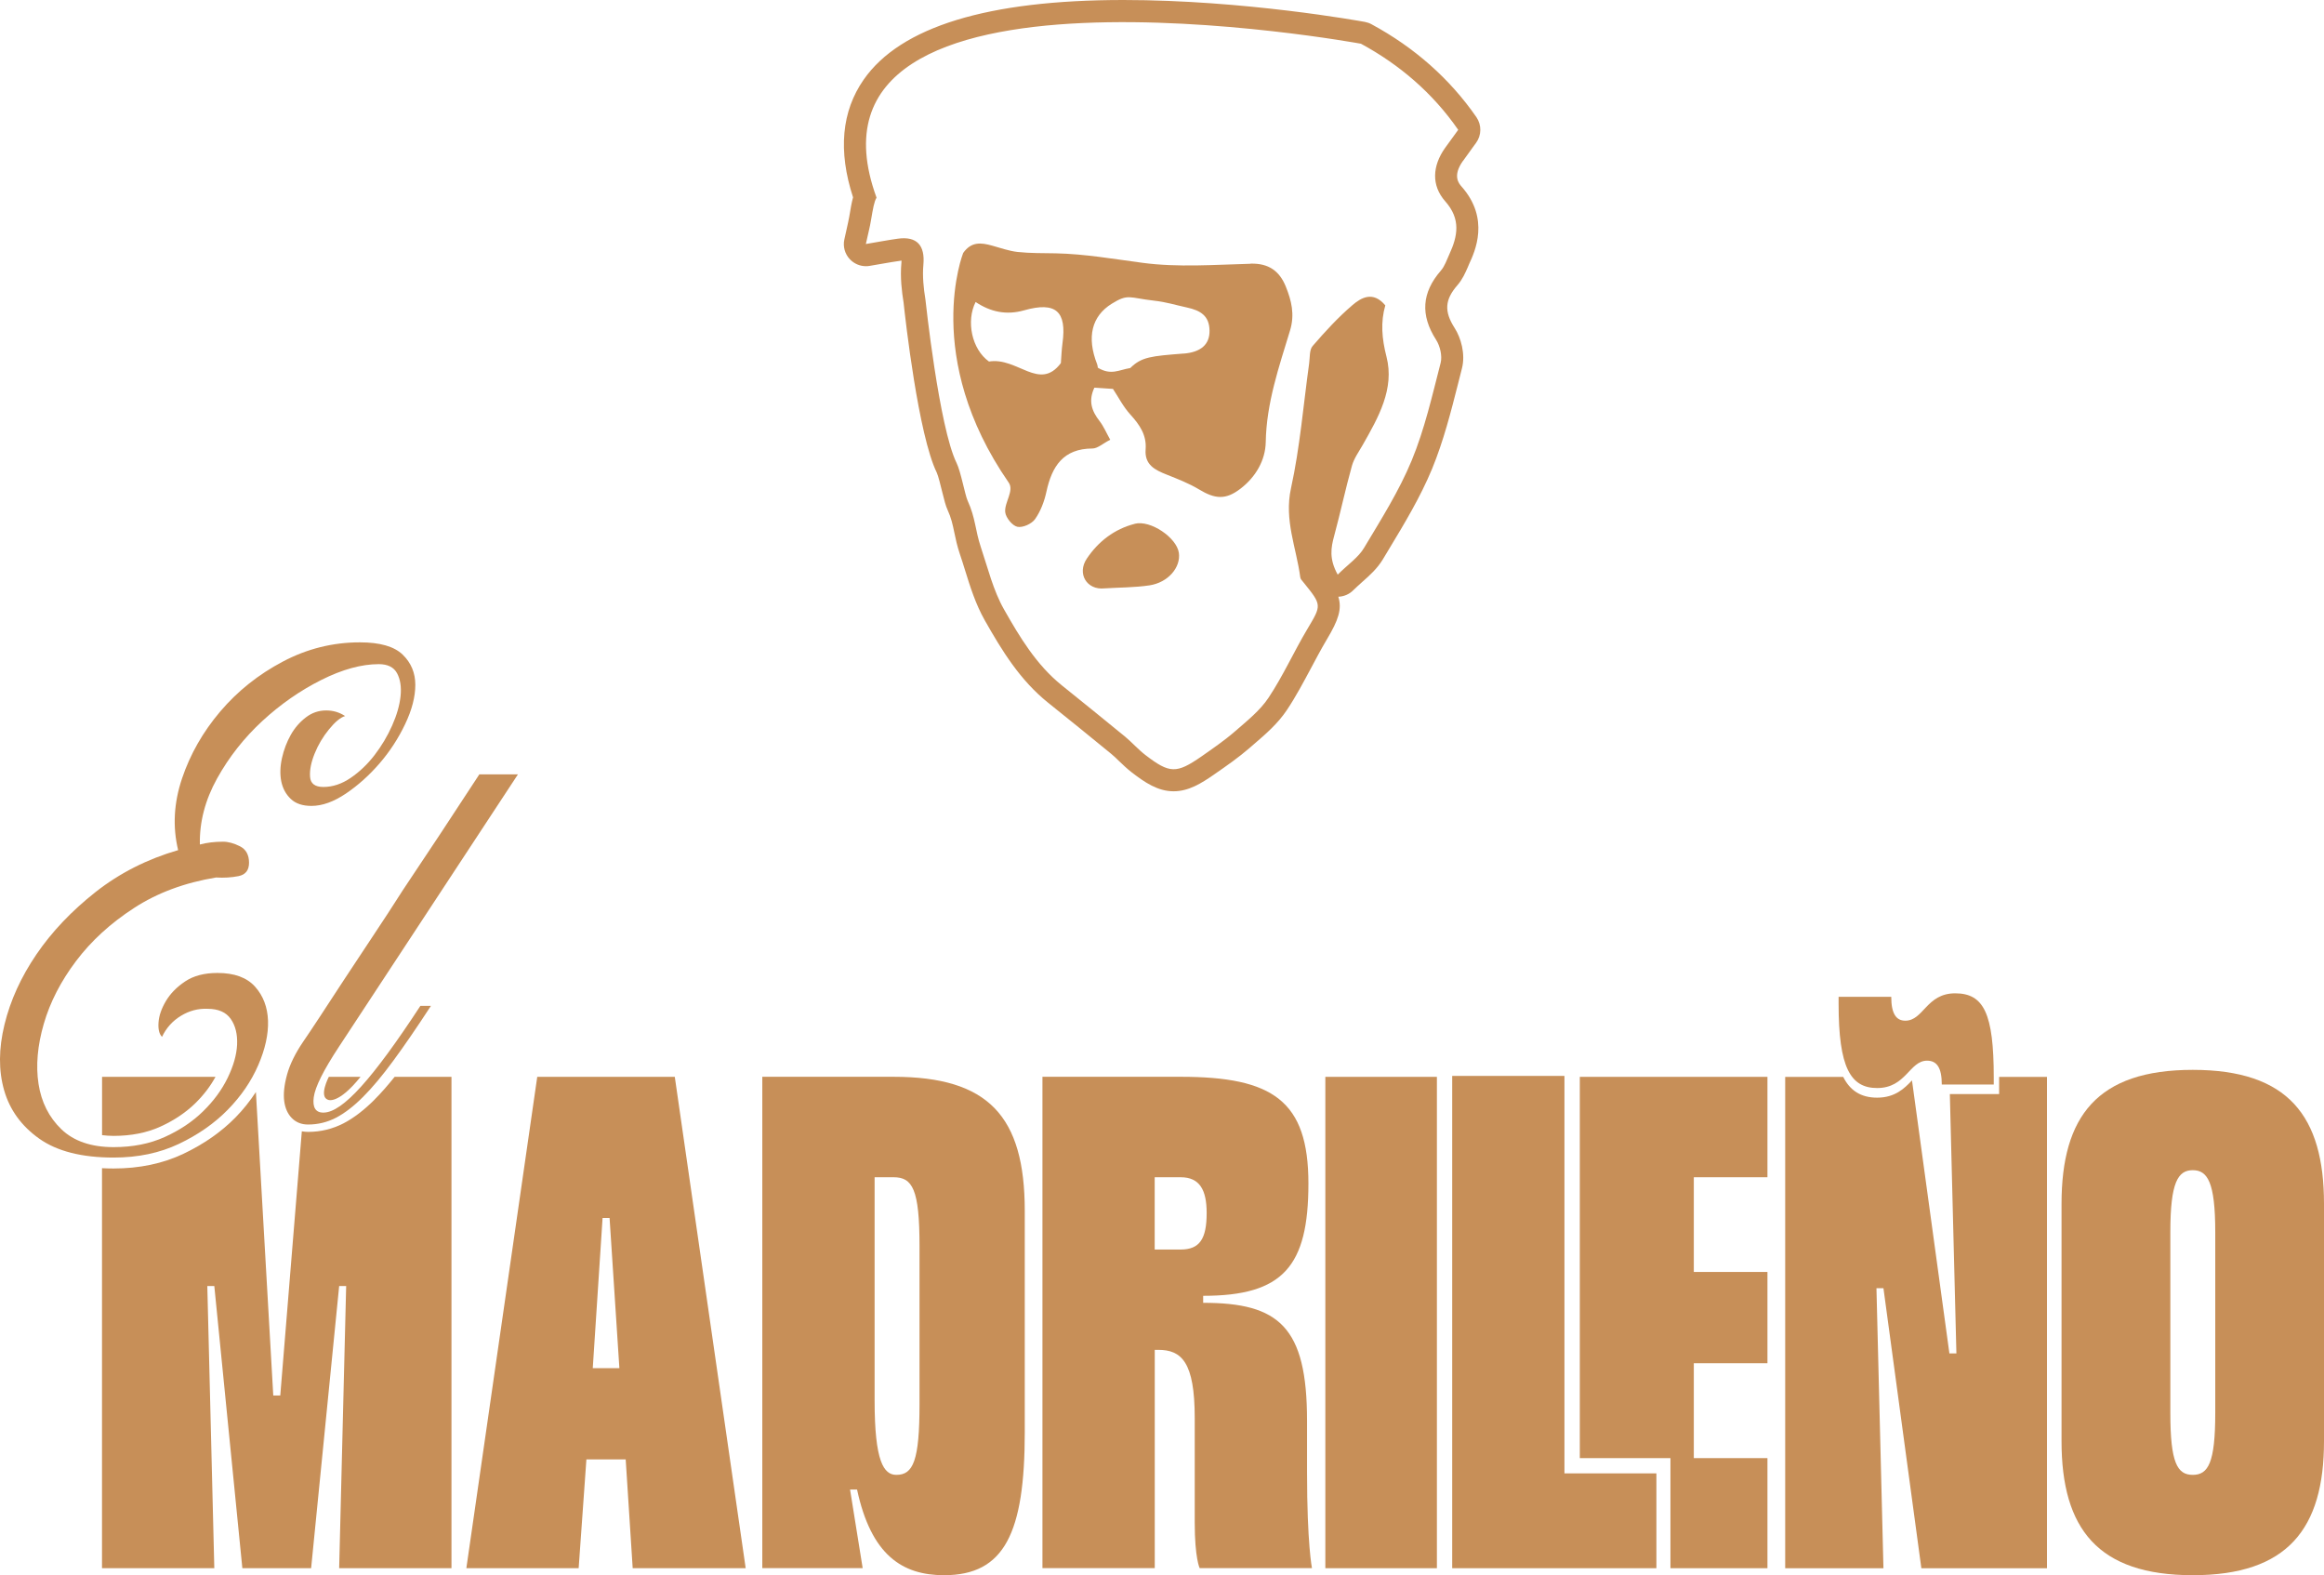
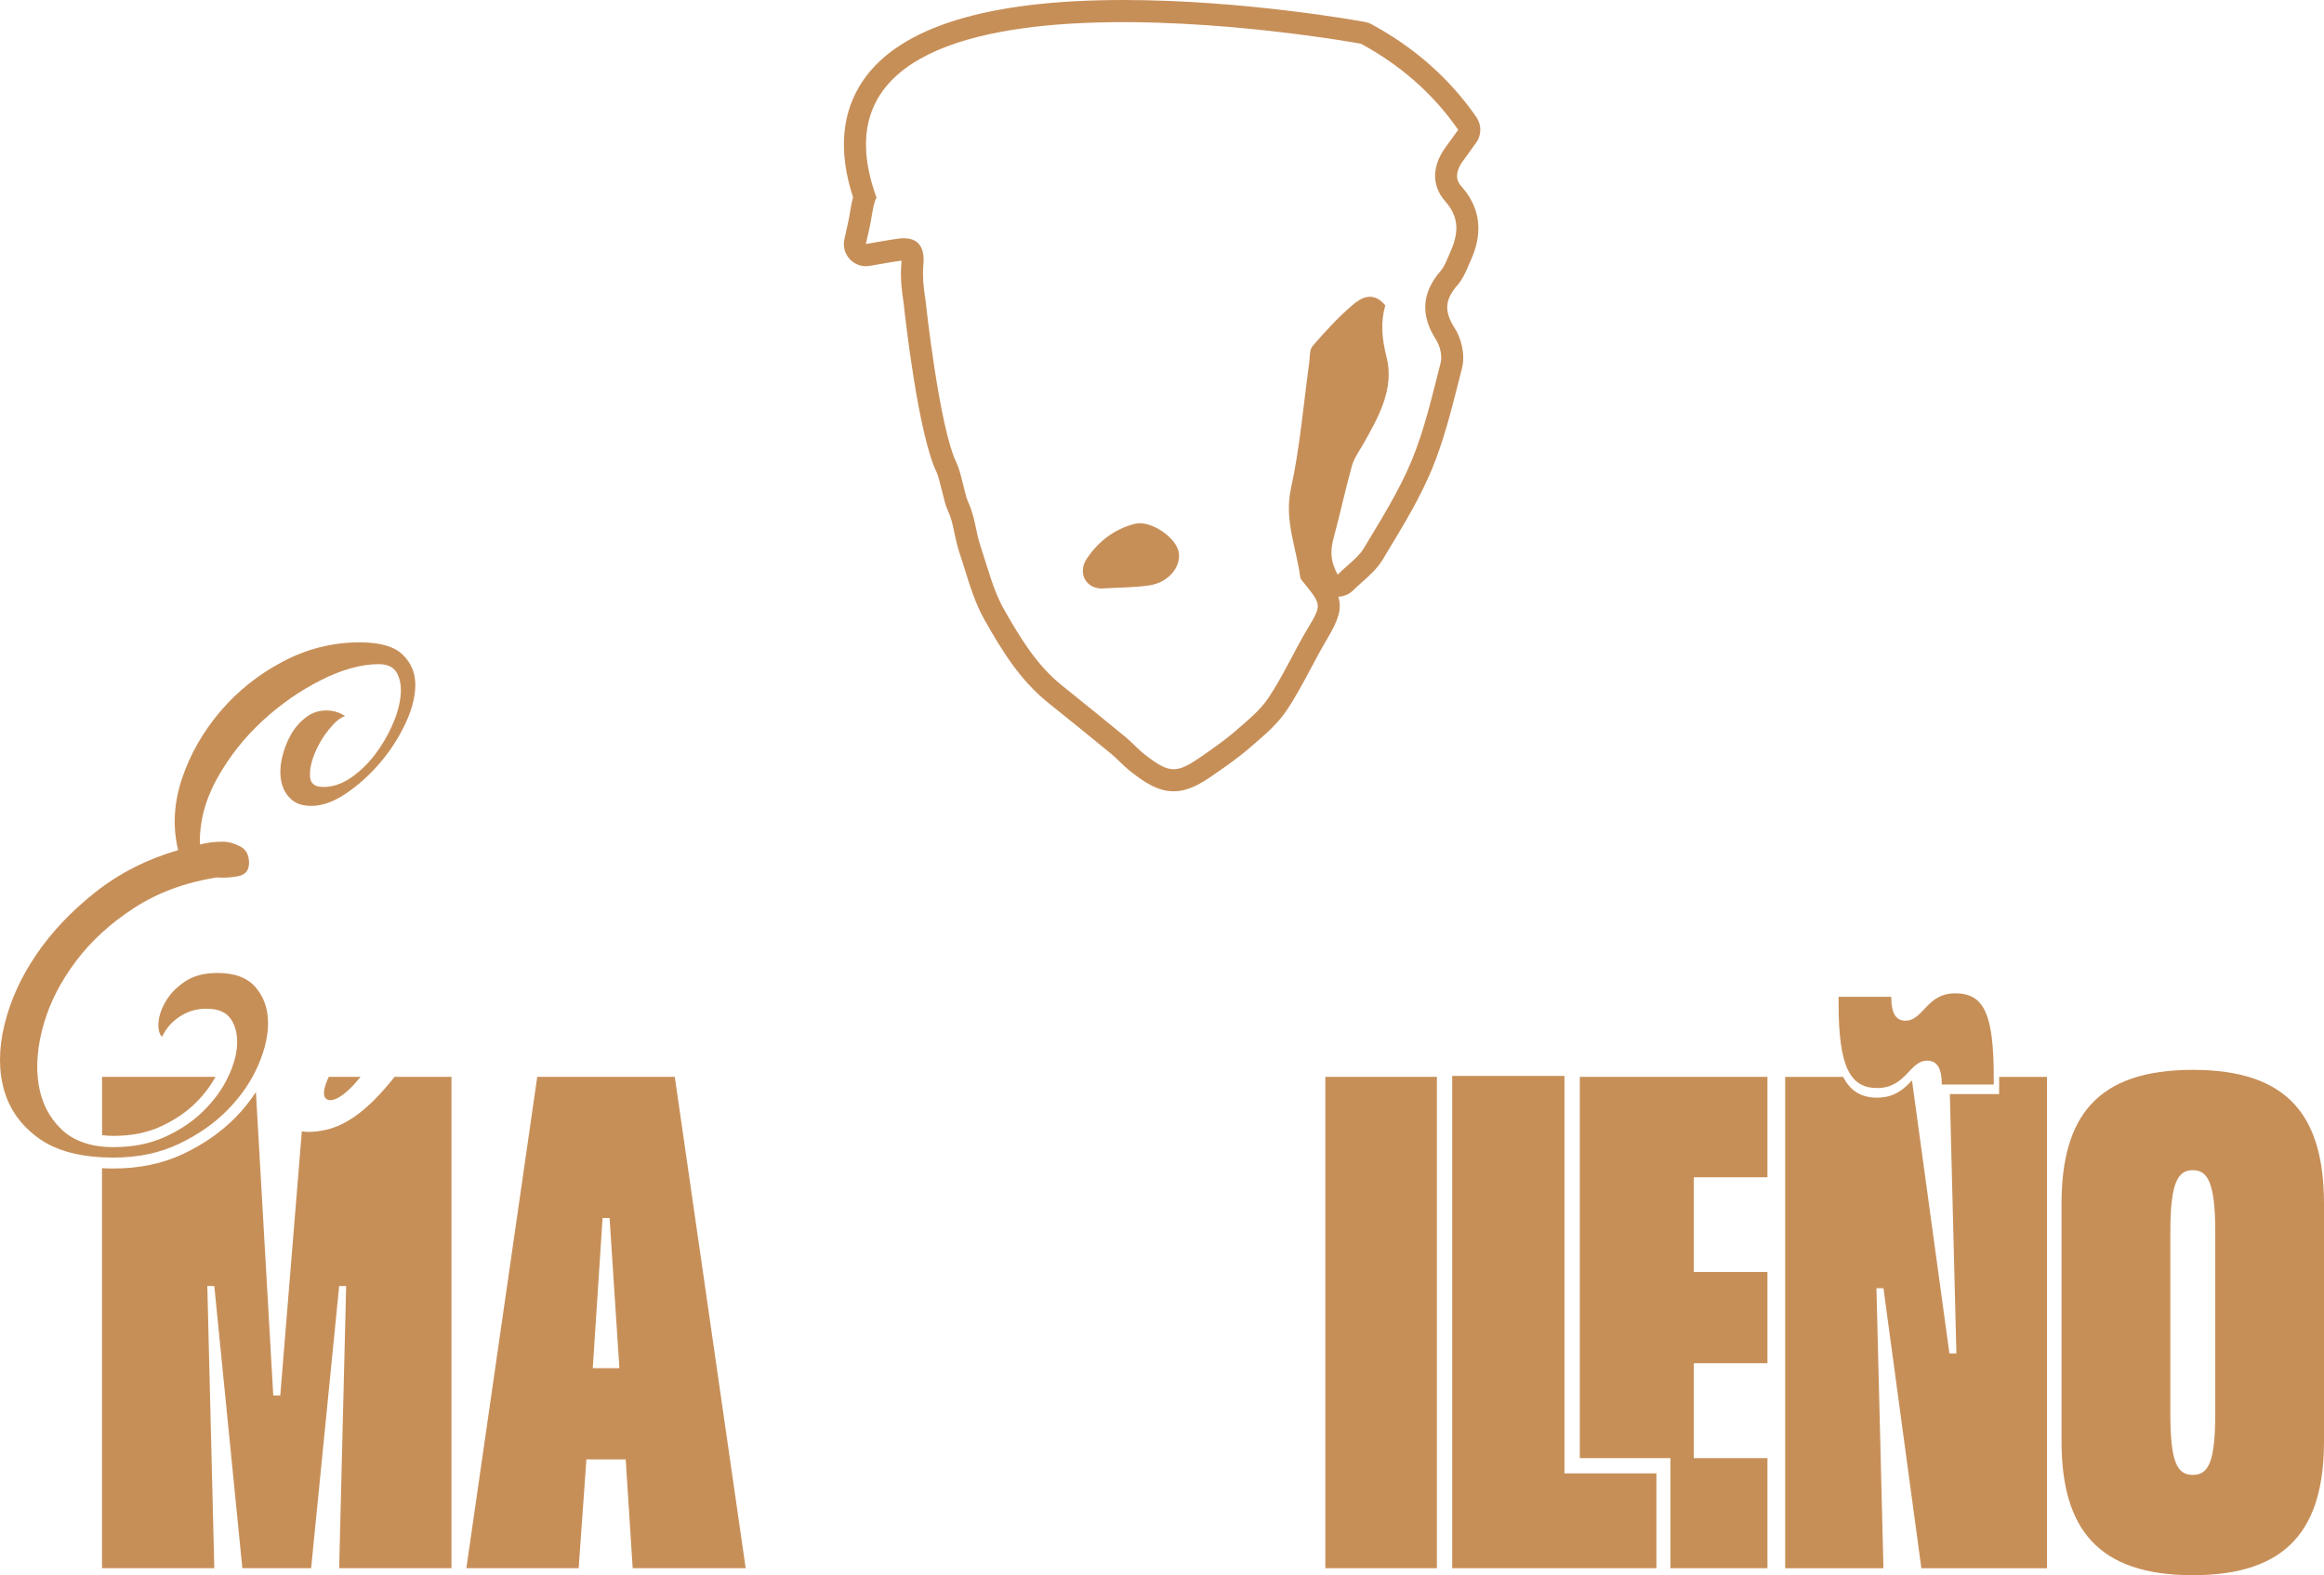
<svg xmlns="http://www.w3.org/2000/svg" id="Capa_2" data-name="Capa 2" viewBox="0 0 372.06 252.14">
  <defs>
    <style>      .cls-1 {        fill: #c78f58;      }    </style>
  </defs>
  <g id="Capa_1-2" data-name="Capa 1">
    <g>
      <g>
-         <path class="cls-1" d="M200.22,42.22c-5.77.15-11.62.61-17.3-.15-4.63-.61-9.21-1.42-13.89-1.52-2.04-.04-4.09,0-6.11-.22-1.38-.15-2.73-.64-4.08-1.01-1.79-.5-3.33-.67-4.64,1.17,0,0-6.63,16.65,7.29,36.76.91,1.31-.72,3.19-.56,4.73.09.88,1.13,2.16,1.94,2.34.85.19,2.31-.47,2.84-1.23.9-1.27,1.49-2.86,1.82-4.4.88-4.05,2.69-6.88,7.36-6.9.83,0,1.66-.79,2.85-1.4-.63-1.13-1.05-2.14-1.69-2.97-1.3-1.66-1.83-3.26-.85-5.36l2.98.19c.85,1.28,1.64,2.85,2.78,4.1,1.48,1.63,2.63,3.28,2.45,5.57-.2,2.49,1.5,3.31,3.4,4.06,1.75.7,3.54,1.39,5.15,2.36,2.58,1.56,4.27,1.7,6.64-.12,2.44-1.87,3.99-4.56,4.04-7.47.11-6.25,2.12-12.02,3.89-17.85.78-2.58.23-4.77-.68-7.03-1.01-2.5-2.75-3.74-5.62-3.67ZM170.1,54.93c-.14,1.05-.18,2.12-.26,3.19-3.42,4.57-6.96-1-11.51-.25-2.77-1.98-3.68-6.48-2.14-9.53,2.38,1.58,4.89,2.15,7.78,1.33,5.06-1.43,6.83.16,6.13,5.26ZM189.49,56.59c-5.18.41-6.73.53-8.54,2.32-1.84.3-3.06,1.22-5.19-.05-.03-.19-.05-.39-.11-.55-1.72-4.36-.86-7.71,2.33-9.69,2.66-1.66,2.79-.94,6.73-.5,2.1.24,3.36.68,5.31,1.1,2.22.48,3.58,1.36,3.62,3.69.04,2.23-1.4,3.47-4.14,3.69Z" />
        <path class="cls-1" d="M234.22,25.76c.53-.76,1.07-1.5,1.62-2.25l.47-.64c.89-1.22.91-2.86.06-4.11-4.25-6.14-9.9-11.15-16.8-14.88-.33-.18-.68-.3-1.04-.37-.78-.14-19.32-3.51-38.69-3.51-21.67,0-35.65,4.28-41.55,12.72-3.56,5.09-4.14,11.44-1.72,18.87-.23.84-.4,1.83-.61,3.11-.1.57-.24,1.17-.42,1.99-.11.47-.23,1-.36,1.62-.26,1.15.08,2.35.89,3.2.68.71,1.61,1.1,2.56,1.1.2,0,.39-.01.59-.05.69-.11,1.33-.22,1.92-.33,1.14-.2,2.14-.37,3.09-.5.03,0,.07-.01.1-.01,0,.09,0,.21-.02.34-.22,2.36.07,4.64.35,6.39.27,2.57,2.37,21.23,5.32,27.22.22.46.63,2.12.85,3.02.36,1.46.57,2.26.86,2.9.6,1.31.82,2.34,1.09,3.64.21,1.01.45,2.16.9,3.49.28.81.53,1.63.79,2.46.84,2.71,1.71,5.5,3.19,8.12,2.77,4.88,5.63,9.56,10.12,13.17,3.42,2.75,6.77,5.44,10.11,8.19.41.33.82.73,1.26,1.16.61.58,1.29,1.24,2.07,1.84,2.06,1.58,4.13,3,6.67,3,2.41,0,4.43-1.27,6.46-2.67l.18-.13c1.84-1.27,3.75-2.6,5.54-4.15.25-.23.51-.44.76-.66,1.76-1.51,3.75-3.22,5.21-5.42,1.46-2.19,2.67-4.49,3.86-6.71.82-1.54,1.59-2.99,2.43-4.41l.14-.24c1.77-2.97,2.41-4.76,1.79-6.75.88-.03,1.74-.39,2.37-1.02.48-.47.98-.92,1.47-1.36,1.18-1.04,2.39-2.12,3.29-3.61l1.01-1.68c2.45-4.06,4.98-8.25,6.86-12.78,1.84-4.47,3.03-9.16,4.18-13.69.21-.81.41-1.61.61-2.41.59-2.29-.16-4.9-1.18-6.48-1.69-2.65-1.57-4.51.46-6.84.83-.96,1.27-2.01,1.64-2.84.07-.19.16-.38.24-.57.91-1.97,3.34-7.2-1.19-12.34-.46-.52-1.52-1.72.18-4.13ZM232.02,40.73c-.41.88-.72,1.87-1.34,2.58-3.07,3.53-3.31,7.12-.77,11.08.64,1,1.01,2.58.73,3.69-1.36,5.27-2.57,10.64-4.64,15.64-2.02,4.88-4.9,9.43-7.63,13.99-.91,1.53-2.55,2.62-4.21,4.27-1.4-2.53-1.08-4.31-.57-6.19,1.01-3.73,1.81-7.52,2.85-11.24.33-1.18,1.11-2.25,1.73-3.34,2.5-4.39,5.12-8.98,3.8-14.11-.75-2.91-.96-5.55-.19-8.22-1.95-2.33-3.84-1.26-5.26-.04-2.31,1.97-4.38,4.24-6.37,6.54-.54.62-.43,1.82-.56,2.77-.93,6.68-1.47,13.44-2.91,20.01-1.12,5.09.87,9.54,1.49,14.27.04.28.32.55.52.8,2.98,3.68,2.89,3.62.6,7.48-2.15,3.61-3.88,7.48-6.2,10.97-1.37,2.07-3.45,3.71-5.35,5.37-1.69,1.47-3.56,2.75-5.4,4.04-4,2.77-5.08,2.75-8.96-.23-1.15-.88-2.12-2-3.24-2.93-3.36-2.76-6.75-5.49-10.14-8.22-4.09-3.29-6.75-7.74-9.26-12.16-1.73-3.04-2.58-6.6-3.71-9.96-.92-2.75-.83-4.63-2.13-7.48-.4-.87-1.08-4.64-1.76-6.01-2.8-5.69-4.98-26.13-4.98-26.13-.3-1.84-.5-3.75-.33-5.6.28-3.08-1.03-4.59-4.1-4.16-1.52.21-3.02.5-5.11.85.38-1.73.65-2.75.82-3.79.32-1.89.51-3.01.89-3.63C125.11-10.06,217.88,7,217.88,7c6.15,3.33,11.48,7.87,15.57,13.78-.71.98-1.43,1.95-2.13,2.94-1.98,2.82-2.22,5.93.06,8.51,2.52,2.85,2,5.56.64,8.5Z" />
        <path class="cls-1" d="M181.66,83.85c-3.25.83-5.84,2.83-7.67,5.57-1.61,2.4,0,5.06,2.82,4.76,2.4-.15,4.83-.13,7.2-.48,3-.45,5.05-2.88,4.72-5.21-.35-2.43-4.54-5.29-7.06-4.65Z" />
      </g>
      <g>
        <polygon class="cls-1" points="265.18 251.02 232.49 251.02 232.49 172.22 250.46 172.22 250.46 235.84 265.18 235.84 265.18 251.02" />
        <path class="cls-1" d="M100.17,233.6h-6.29l-1.24,17.42h-17.98l11.35-78.65h22.02l11.35,78.65h-18.09l-1.12-17.42ZM99.16,219l-1.57-24.04h-1.12l-1.57,24.04h4.27Z" />
-         <path class="cls-1" d="M164.06,229.22c0,16.18-3.26,22.92-12.92,22.92-6.74,0-11.68-3.26-13.93-13.71h-1.12l2.02,12.58h-16.07v-78.65h21.01c15.17,0,21.01,6.29,21.01,21.46v35.39ZM147.21,199.45c0-9.1-1.12-11.01-4.16-11.01h-3.03v35.73c0,9.77,1.46,11.91,3.48,11.91,2.7,0,3.71-2.25,3.71-11.35v-25.28Z" />
-         <path class="cls-1" d="M209.25,235.62c0,11.57.79,15.39.79,15.39h-17.98s-.79-1.57-.79-7.3v-16.74c0-8.99-2.13-10.9-5.84-10.9h-.56v34.94h-17.98v-78.65h22.13c14.72,0,20.45,3.82,20.45,17.08s-4.04,17.98-16.85,17.98v1.12c12.13,0,16.63,3.82,16.63,18.88v8.2ZM189.02,200.01c3.03,0,4.16-1.69,4.16-5.84,0-3.71-1.12-5.73-4.16-5.73h-4.16v11.57h4.16Z" />
        <path class="cls-1" d="M212.18,172.37h17.86v78.65h-17.86v-78.65Z" />
        <path class="cls-1" d="M310.87,173.6c0-2.7-.79-3.82-2.36-3.82-2.81,0-3.37,4.38-7.98,4.38-4.27,0-6.18-3.26-6.18-13.48v-1.12h8.43c0,2.7.79,3.82,2.25,3.82,2.92,0,3.37-4.38,7.98-4.38s6.18,3.26,6.18,13.48v1.12h-8.31Z" />
        <path class="cls-1" d="M372.06,192.71v37.97c0,14.04-5.84,21.46-21.01,21.46s-21.01-7.41-21.01-21.46v-37.97c0-14.04,5.73-21.46,21.01-21.46s21.01,7.41,21.01,21.46ZM354.65,197.2c0-7.98-1.24-9.89-3.6-9.89s-3.59,1.91-3.59,9.89v28.99c0,7.98,1.12,9.89,3.59,9.89s3.6-1.91,3.6-9.89v-28.99Z" />
        <path class="cls-1" d="M57.62,102.82c3.22,0,5.5.66,6.85,1.97,1.35,1.31,2.02,2.92,2.02,4.83s-.54,4.01-1.63,6.29c-1.09,2.29-2.45,4.38-4.1,6.29-1.65,1.91-3.45,3.52-5.39,4.83-1.95,1.31-3.78,1.97-5.51,1.97-1.42,0-2.53-.37-3.31-1.12-.79-.75-1.29-1.69-1.52-2.81-.22-1.12-.19-2.36.11-3.71.3-1.35.77-2.58,1.4-3.71.63-1.12,1.44-2.06,2.42-2.81.97-.75,2.06-1.12,3.26-1.12,1.12,0,2.13.3,3.03.9-.75.22-1.61.94-2.58,2.13-.98,1.2-1.74,2.49-2.3,3.88-.56,1.39-.81,2.62-.73,3.71.07,1.09.79,1.63,2.13,1.63,1.5,0,2.96-.49,4.38-1.46,1.42-.97,2.7-2.19,3.82-3.65,1.12-1.46,2.06-3.03,2.81-4.72.75-1.69,1.2-3.26,1.35-4.72.15-1.46-.04-2.68-.56-3.65-.52-.97-1.5-1.46-2.92-1.46-2.77,0-5.84.84-9.21,2.53-3.37,1.69-6.52,3.88-9.44,6.57-2.92,2.7-5.34,5.77-7.25,9.21-1.91,3.45-2.83,6.97-2.75,10.56,1.12-.3,2.36-.45,3.71-.45.82,0,1.72.24,2.7.73.97.49,1.46,1.37,1.46,2.64,0,1.2-.56,1.91-1.68,2.14-1.12.22-2.32.3-3.6.22-5.02.83-9.4,2.45-13.14,4.89-3.75,2.43-6.84,5.26-9.27,8.48-2.43,3.22-4.16,6.57-5.17,10.06-1.01,3.48-1.29,6.69-.84,9.61.45,2.92,1.67,5.34,3.65,7.25,1.98,1.91,4.78,2.87,8.37,2.87,3.07,0,5.8-.54,8.2-1.63,2.4-1.09,4.44-2.45,6.12-4.1,1.69-1.65,3-3.43,3.93-5.34s1.44-3.69,1.52-5.34c.07-1.65-.26-3.02-1.01-4.1-.75-1.08-1.99-1.63-3.71-1.63-1.5-.07-2.92.3-4.27,1.12-1.35.82-2.36,1.95-3.03,3.37-.45-.45-.64-1.22-.56-2.3.07-1.08.47-2.23,1.18-3.43.71-1.2,1.74-2.25,3.09-3.15,1.35-.9,3.07-1.35,5.17-1.35,2.7,0,4.7.73,6.01,2.19,1.31,1.46,2,3.28,2.08,5.45.07,2.17-.45,4.55-1.57,7.13-1.12,2.58-2.75,4.96-4.89,7.14-2.13,2.17-4.74,3.99-7.81,5.45-3.07,1.46-6.55,2.19-10.45,2.19-5.09,0-9.06-1.01-11.91-3.03-2.85-2.02-4.72-4.61-5.62-7.75-.9-3.15-.88-6.65.06-10.51.94-3.86,2.64-7.6,5.11-11.23,2.47-3.63,5.64-6.96,9.49-10,3.86-3.03,8.26-5.26,13.2-6.69-.9-3.74-.69-7.56.62-11.46,1.31-3.89,3.35-7.47,6.12-10.73,2.77-3.26,6.1-5.92,10-7.98,3.89-2.06,8.01-3.09,12.36-3.09Z" />
-         <path class="cls-1" d="M51.8,178.09c1.5,0,3.5-1.38,6.01-4.16,2.51-2.77,5.67-7.08,9.49-12.92h1.69c-2.25,3.45-4.25,6.37-6.01,8.76-1.76,2.4-3.39,4.35-4.89,5.84-1.5,1.5-2.94,2.6-4.33,3.32-1.39.71-2.87,1.07-4.44,1.07-1.05,0-1.91-.34-2.58-1.01s-1.09-1.59-1.24-2.75c-.15-1.16,0-2.57.45-4.21.45-1.65,1.31-3.41,2.58-5.28.67-.97,1.57-2.32,2.7-4.04,1.12-1.72,2.4-3.67,3.82-5.84,1.42-2.17,2.96-4.49,4.61-6.97,1.65-2.47,3.26-4.94,4.83-7.41,3.82-5.69,7.9-11.87,12.25-18.54h6.18l-28.65,43.59c-2.47,3.75-3.82,6.44-4.04,8.09-.22,1.65.3,2.47,1.57,2.47Z" />
        <path class="cls-1" d="M25.65,180.35c2.2-1,4.09-2.26,5.61-3.75,1.34-1.31,2.42-2.73,3.24-4.23h-18.16v9.33c.59.07,1.18.12,1.84.12,2.8,0,5.31-.49,7.47-1.47Z" />
        <path class="cls-1" d="M59.96,176.02c-1.68,1.68-3.36,2.96-4.98,3.8-1.76.9-3.66,1.36-5.65,1.36-.35,0-.68-.04-1.01-.09l-3.45,42.29h-1.12l-2.78-48.58c-.94,1.43-2.02,2.8-3.28,4.08-2.27,2.31-5.07,4.26-8.31,5.8-3.29,1.57-7.06,2.36-11.21,2.36-.63,0-1.24-.02-1.84-.05v64.03h17.98l-1.12-45.17h1.12l4.49,45.17h11.01l4.49-45.17h1.12l-1.12,45.17h17.98v-78.65h-9.1c-1.13,1.4-2.21,2.64-3.23,3.65Z" />
        <path class="cls-1" d="M52.64,172.37s-1.65,3.16-.13,3.67c0,0,1.58.85,5.21-3.67h-5.08Z" />
        <polygon class="cls-1" points="282.96 188.44 282.96 172.37 252.92 172.37 252.92 233.4 267.43 233.4 267.43 251.02 282.96 251.02 282.96 233.4 271.17 233.4 271.17 218.21 282.96 218.21 282.96 203.6 271.17 203.6 271.17 188.44 282.96 188.44" />
        <path class="cls-1" d="M320.05,172.37c0,.25,0,.5,0,.75v2.01h-7.89l1.05,41.51h-1.12l-5.99-43.7c-1.2,1.26-2.7,2.76-5.58,2.76-2.67,0-4.37-1.2-5.43-3.32h-9.29v78.65h15.73l-1.12-44.83h1.12l6.07,44.83h20.11v-78.65h-7.66Z" />
      </g>
    </g>
  </g>
</svg>